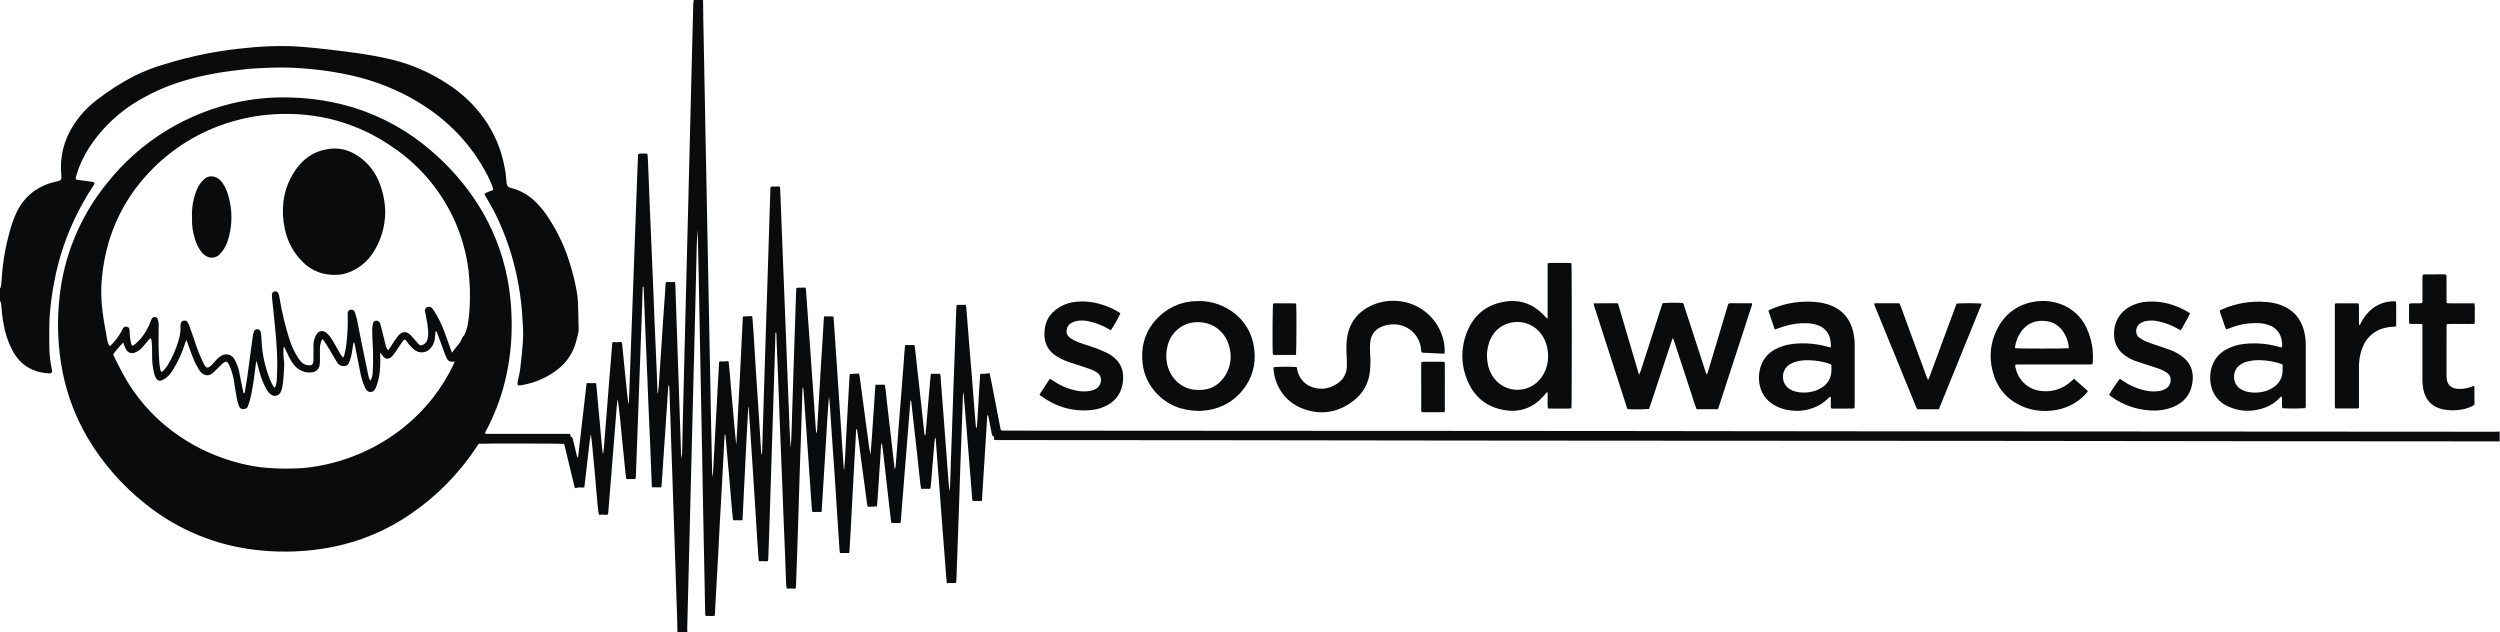
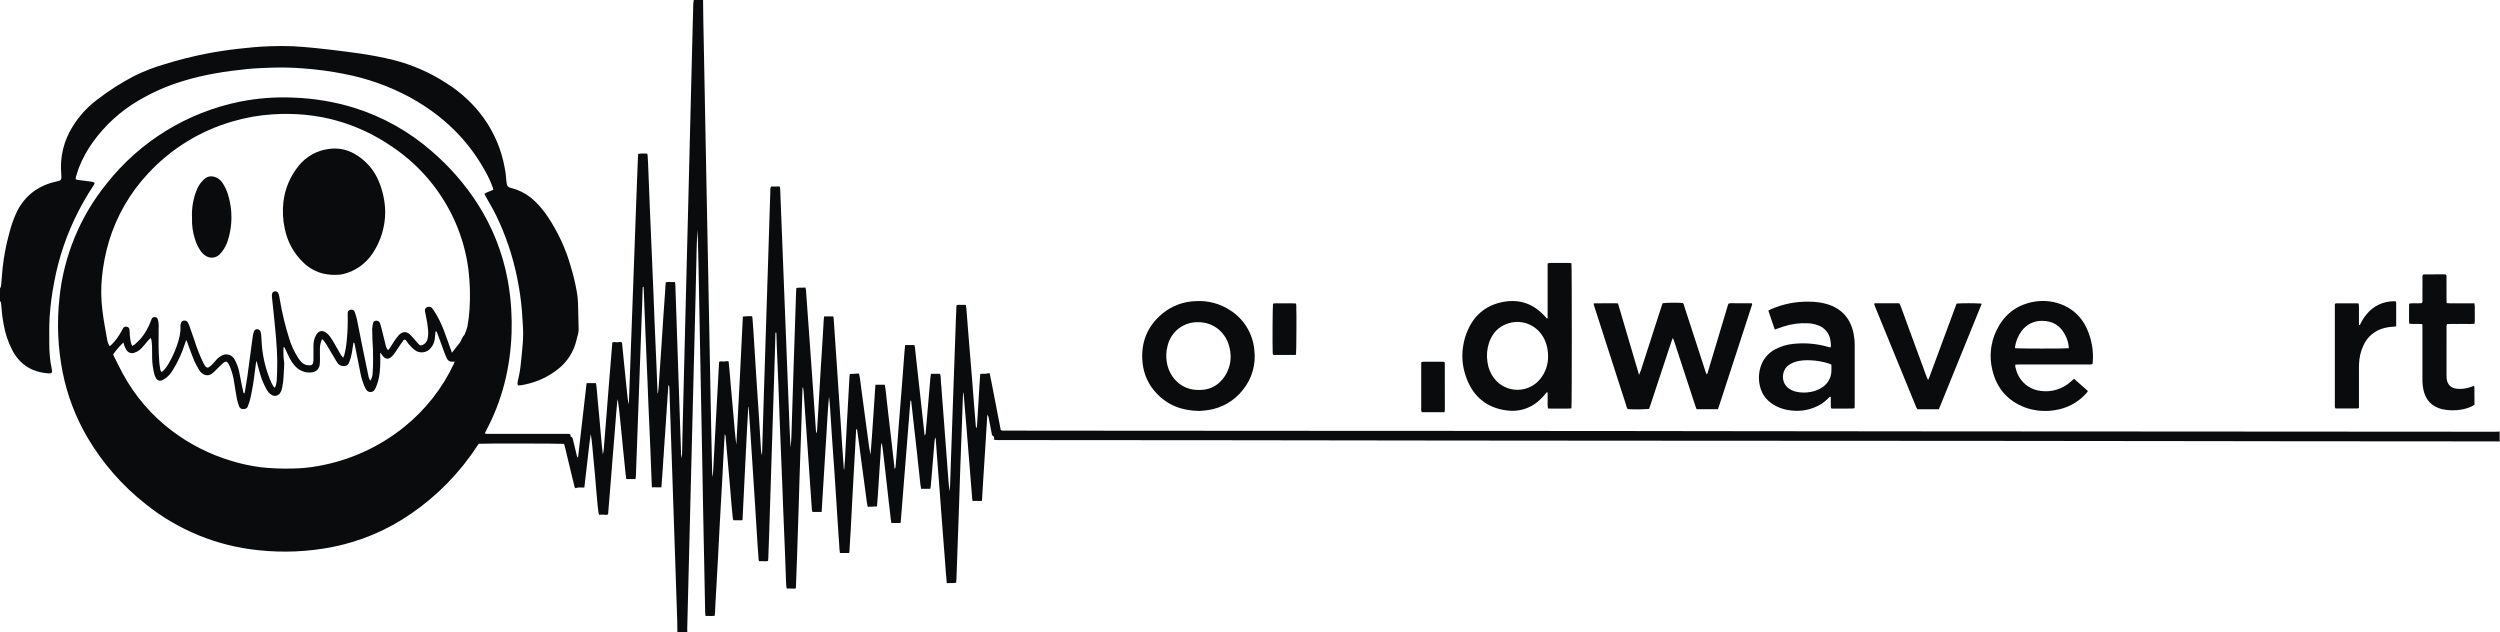
<svg xmlns="http://www.w3.org/2000/svg" width="170" height="43" viewBox="0 0 170 43" fill="none">
  <g clip-path="url(#clip0_89_1578)">
    <path d="M46.063 42.992C46.059 42.718 46.059 42.443 46.051 42.17C46.036 41.685 46.018 41.202 46.001 40.718C45.968 39.743 45.936 38.767 45.903 37.791C45.87 36.824 45.837 35.857 45.805 34.889C45.774 34.002 45.744 33.115 45.715 32.228C45.681 31.237 45.647 30.245 45.613 29.253C45.58 28.286 45.547 27.318 45.515 26.35C45.513 26.288 45.501 26.227 45.478 26.17C45.442 26.247 45.427 26.331 45.434 26.416C45.426 26.504 45.425 26.592 45.418 26.682C45.41 26.771 45.401 26.859 45.395 26.947C45.389 27.035 45.385 27.124 45.38 27.213C45.374 27.31 45.367 27.407 45.36 27.503C45.354 27.591 45.346 27.679 45.34 27.768C45.334 27.856 45.332 27.946 45.326 28.034C45.32 28.122 45.31 28.211 45.304 28.299C45.298 28.387 45.293 28.476 45.289 28.565C45.284 28.655 45.28 28.742 45.274 28.832C45.268 28.921 45.257 29.008 45.251 29.097C45.245 29.185 45.241 29.273 45.236 29.363C45.23 29.46 45.224 29.557 45.217 29.652C45.211 29.741 45.201 29.829 45.195 29.918C45.189 30.006 45.188 30.095 45.182 30.184C45.176 30.272 45.166 30.36 45.159 30.449C45.151 30.537 45.148 30.625 45.143 30.715C45.138 30.805 45.135 30.892 45.128 30.982C45.122 31.071 45.111 31.158 45.105 31.247C45.099 31.335 45.096 31.423 45.091 31.513C45.086 31.602 45.081 31.69 45.075 31.779C45.068 31.876 45.057 31.972 45.051 32.069C45.045 32.157 45.042 32.246 45.036 32.335C45.03 32.423 45.02 32.511 45.014 32.6C45.008 32.688 45.004 32.776 44.997 32.866C44.991 32.953 44.983 33.039 44.975 33.137C44.754 33.151 44.55 33.123 44.339 33.141C44.33 33.084 44.323 33.054 44.322 33.023C44.285 32.112 44.251 31.202 44.214 30.29C44.175 29.356 44.131 28.42 44.091 27.486C44.068 26.946 44.048 26.406 44.027 25.865C43.983 24.809 43.938 23.753 43.893 22.697C43.852 21.697 43.814 20.697 43.774 19.698C43.772 19.634 43.768 19.57 43.764 19.504C43.694 19.498 43.704 19.548 43.702 19.58C43.69 19.911 43.682 20.241 43.671 20.572C43.641 21.418 43.61 22.264 43.579 23.111C43.545 24.047 43.51 24.982 43.476 25.917C43.443 26.804 43.41 27.691 43.379 28.578C43.346 29.472 43.313 30.367 43.281 31.262C43.268 31.633 43.255 32.005 43.24 32.375C43.238 32.438 43.226 32.499 43.216 32.576H42.59C42.514 32.127 42.491 31.669 42.439 31.215C42.387 30.766 42.349 30.316 42.304 29.867C42.259 29.409 42.214 28.952 42.167 28.494C42.121 28.045 42.072 27.596 42.005 27.145C41.992 27.189 41.982 27.233 41.975 27.279C41.95 27.544 41.926 27.809 41.904 28.074C41.864 28.564 41.829 29.056 41.789 29.546C41.749 30.045 41.706 30.544 41.666 31.041C41.626 31.538 41.588 32.038 41.548 32.537C41.484 33.334 41.419 34.13 41.354 34.925C41.351 34.944 41.346 34.961 41.339 34.979C41.245 35.038 41.138 34.992 41.036 34.998C40.932 35.005 40.829 35 40.727 35C40.681 34.854 40.593 33.979 40.532 33.171C40.484 32.559 40.43 31.949 40.368 31.339C40.307 30.73 40.272 30.119 40.175 29.513C40.077 30.113 40.017 30.716 39.947 31.317C39.876 31.925 39.806 32.533 39.734 33.155C39.521 33.151 39.319 33.122 39.136 33.197C39.056 33.141 39.058 33.061 39.043 32.996C38.891 32.377 38.743 31.758 38.594 31.138C38.528 30.863 38.463 30.59 38.396 30.315C38.383 30.27 38.367 30.227 38.35 30.184C38.159 30.156 32.894 30.149 32.554 30.176C32.519 30.225 32.477 30.283 32.438 30.343C31.253 32.162 29.718 33.729 27.922 34.952C26.333 36.047 24.537 36.807 22.644 37.188C20.976 37.52 19.267 37.596 17.576 37.414C14.765 37.133 12.096 36.041 9.897 34.271C8.317 33.026 6.981 31.5 5.959 29.77C5.147 28.39 4.573 26.884 4.26 25.314C3.934 23.657 3.86 21.96 4.041 20.281C4.327 17.419 5.448 14.704 7.264 12.471C9.524 9.61 12.729 7.641 16.307 6.914C17.498 6.677 18.713 6.583 19.926 6.636C21.342 6.683 22.745 6.918 24.099 7.334C26.057 7.95 27.865 8.968 29.404 10.324C30.593 11.35 31.628 12.54 32.477 13.86C33.482 15.427 34.175 17.173 34.516 19.002C34.642 19.675 34.725 20.357 34.765 21.041C34.798 21.581 34.806 22.122 34.787 22.662C34.701 25.002 34.157 27.224 33.048 29.298C33.019 29.352 32.996 29.41 32.968 29.472C33.054 29.506 33.149 29.517 33.241 29.502C34.349 29.503 35.457 29.503 36.565 29.503H38.507C38.589 29.496 38.673 29.5 38.754 29.515C38.825 29.577 38.759 29.686 38.849 29.712C38.919 29.733 38.93 29.782 38.946 29.836C38.957 29.875 38.967 29.913 38.976 29.953C39.057 30.29 39.138 30.627 39.22 30.964C39.233 31.017 39.232 31.076 39.306 31.116C39.506 29.424 39.689 27.738 39.889 26.052H40.529C40.592 26.457 40.608 26.86 40.648 27.26C40.689 27.669 40.726 28.079 40.763 28.488C40.8 28.89 40.834 29.292 40.87 29.694C40.907 30.096 40.943 30.494 40.993 30.895C41.029 30.773 41.051 30.647 41.058 30.519C41.12 29.739 41.184 28.959 41.246 28.179C41.302 27.48 41.353 26.78 41.41 26.08C41.467 25.381 41.525 24.681 41.582 23.983C41.602 23.75 41.62 23.518 41.638 23.289C41.754 23.224 41.858 23.285 41.96 23.274C42.056 23.264 42.151 23.259 42.241 23.25C42.267 23.278 42.287 23.311 42.299 23.346C42.311 23.382 42.315 23.42 42.312 23.457C42.367 23.995 42.419 24.533 42.473 25.071C42.53 25.632 42.588 26.194 42.645 26.756C42.667 27.006 42.701 27.254 42.748 27.501C42.755 27.444 42.763 27.387 42.766 27.33C42.802 26.363 42.838 25.395 42.873 24.427C42.923 23.073 42.973 21.718 43.022 20.364C43.053 19.501 43.085 18.638 43.116 17.776C43.149 16.873 43.182 15.97 43.215 15.067C43.246 14.188 43.278 13.309 43.312 12.431C43.333 11.842 43.357 11.254 43.382 10.666C43.384 10.603 43.392 10.539 43.398 10.465C43.602 10.421 43.801 10.45 44.013 10.445C44.025 10.492 44.034 10.539 44.04 10.586C44.05 10.755 44.061 10.923 44.068 11.093C44.107 12.093 44.145 13.093 44.187 14.092C44.228 15.099 44.273 16.107 44.316 17.115C44.359 18.139 44.402 19.162 44.445 20.186C44.47 20.79 44.49 21.395 44.515 22C44.555 22.943 44.598 23.886 44.638 24.829C44.66 25.344 44.679 25.86 44.7 26.377C44.705 26.498 44.708 26.618 44.713 26.753C44.731 26.726 44.745 26.714 44.747 26.699C44.763 26.563 44.781 26.427 44.791 26.29C44.856 25.348 44.92 24.406 44.982 23.465C45.022 22.869 45.058 22.273 45.098 21.677C45.138 21.081 45.183 20.486 45.224 19.89C45.234 19.745 45.239 19.6 45.248 19.456C45.254 19.369 45.268 19.28 45.276 19.196C45.382 19.17 45.491 19.165 45.599 19.18C45.695 19.176 45.791 19.179 45.9 19.179C45.908 19.248 45.92 19.301 45.922 19.354C45.941 19.878 45.959 20.402 45.976 20.927C46.01 21.918 46.044 22.91 46.077 23.902C46.108 24.837 46.14 25.773 46.172 26.708C46.204 27.659 46.237 28.61 46.269 29.562C46.286 30.046 46.301 30.529 46.318 31.013C46.32 31.051 46.322 31.088 46.326 31.16C46.369 31.001 46.39 30.837 46.386 30.673C46.396 30.197 46.405 29.722 46.416 29.245C46.449 27.914 46.481 26.584 46.514 25.253C46.545 24.002 46.577 22.752 46.608 21.503C46.641 20.172 46.674 18.842 46.708 17.511L46.803 13.785C46.837 12.446 46.87 11.107 46.902 9.769C46.934 8.494 46.966 7.22 46.998 5.946C47.031 4.64 47.063 3.333 47.096 2.026C47.111 1.43 47.125 0.833 47.144 0.236C47.15 0.157 47.162 0.078 47.178 0L47.809 0C47.815 0.467 47.817 0.936 47.826 1.403C47.839 2.169 47.856 2.935 47.871 3.702C47.905 5.445 47.938 7.187 47.97 8.93C48.002 10.576 48.034 12.222 48.066 13.867C48.099 15.577 48.132 17.288 48.166 18.998L48.26 23.911C48.293 25.63 48.326 27.349 48.36 29.067C48.379 30.051 48.401 31.035 48.424 32.019C48.425 32.157 48.441 32.294 48.472 32.428C48.614 29.82 48.756 27.212 48.899 24.605C49.015 24.538 49.12 24.59 49.221 24.584C49.323 24.578 49.426 24.539 49.547 24.578C49.613 25.203 49.661 25.829 49.714 26.454C49.769 27.09 49.831 27.724 49.885 28.358C49.939 28.983 49.986 29.609 50.071 30.232C50.237 27.333 50.367 24.433 50.515 21.524C50.723 21.503 50.932 21.496 51.141 21.502C51.153 21.549 51.163 21.596 51.169 21.643C51.194 21.989 51.221 22.335 51.243 22.681C51.3 23.567 51.352 24.453 51.409 25.338C51.481 26.441 51.556 27.544 51.628 28.646C51.669 29.275 51.705 29.903 51.744 30.531C51.743 30.677 51.768 30.822 51.818 30.958C51.824 30.751 51.828 30.575 51.834 30.398C51.872 29.147 51.91 27.897 51.948 26.648C51.98 25.64 52.012 24.632 52.044 23.624L52.142 20.552C52.174 19.552 52.206 18.553 52.238 17.553L52.336 14.408C52.352 13.917 52.366 13.424 52.385 12.933C52.373 12.848 52.389 12.761 52.431 12.687C52.592 12.684 52.761 12.681 52.93 12.68C52.965 12.682 53 12.688 53.034 12.695C53.04 12.746 53.05 12.792 53.052 12.838C53.089 13.774 53.125 14.709 53.162 15.644C53.193 16.45 53.225 17.256 53.256 18.062C53.305 19.296 53.353 20.529 53.402 21.763C53.435 22.585 53.467 23.407 53.499 24.23C53.532 25.06 53.565 25.89 53.597 26.721C53.629 27.535 53.661 28.349 53.694 29.164C53.711 29.591 53.731 30.017 53.756 30.445C53.795 30.126 53.816 29.805 53.822 29.484C53.861 28.218 53.9 26.951 53.941 25.685C53.972 24.742 54.003 23.799 54.035 22.855C54.067 21.855 54.101 20.856 54.134 19.856C54.137 19.769 54.145 19.681 54.152 19.584C54.362 19.54 54.562 19.573 54.771 19.552C54.787 19.599 54.797 19.647 54.804 19.695C54.853 20.355 54.899 21.015 54.946 21.674C54.987 22.254 55.031 22.833 55.072 23.412C55.11 23.935 55.145 24.458 55.183 24.981C55.227 25.609 55.272 26.237 55.316 26.865C55.355 27.412 55.391 27.959 55.429 28.506C55.451 28.819 55.473 29.133 55.497 29.472C55.543 29.398 55.566 29.312 55.564 29.225C55.582 28.936 55.599 28.645 55.616 28.356C55.67 27.421 55.724 26.487 55.781 25.554C55.837 24.643 55.894 23.734 55.952 22.824C55.975 22.454 55.994 22.083 56.016 21.713C56.02 21.65 56.031 21.588 56.041 21.517H56.662C56.673 21.554 56.682 21.593 56.687 21.632C56.72 22.106 56.752 22.582 56.784 23.056C56.828 23.709 56.874 24.36 56.918 25.013C56.955 25.584 56.992 26.155 57.031 26.728C57.073 27.364 57.118 27.999 57.16 28.636C57.199 29.223 57.235 29.811 57.275 30.398C57.308 30.89 57.342 31.381 57.378 31.871C57.385 31.901 57.393 31.929 57.404 31.957C57.424 31.707 57.444 31.495 57.456 31.283C57.497 30.542 57.534 29.8 57.574 29.059C57.637 27.907 57.701 26.755 57.766 25.604C57.769 25.549 57.781 25.494 57.791 25.433C58 25.421 58.199 25.41 58.413 25.398C58.497 25.759 58.52 26.129 58.576 26.493C58.632 26.86 58.676 27.228 58.724 27.596C58.774 27.971 58.824 28.347 58.874 28.723C58.923 29.09 58.969 29.459 59.023 29.825C59.061 30.192 59.119 30.557 59.197 30.918C59.327 29.336 59.416 27.751 59.529 26.16H60.166C60.238 26.532 60.26 26.91 60.306 27.284C60.354 27.668 60.394 28.054 60.437 28.438C60.481 28.814 60.526 29.191 60.57 29.567C60.614 29.952 60.658 30.336 60.702 30.721L60.834 31.892C60.868 31.829 60.894 31.802 60.896 31.773C60.918 31.54 60.935 31.307 60.953 31.073C61.008 30.349 61.06 29.625 61.116 28.901C61.188 27.977 61.265 27.052 61.338 26.127C61.395 25.403 61.446 24.679 61.502 23.956C61.514 23.796 61.531 23.636 61.549 23.463H62.175C62.19 23.502 62.202 23.543 62.21 23.584C62.264 24.064 62.315 24.546 62.368 25.027C62.426 25.556 62.485 26.085 62.545 26.614C62.598 27.094 62.651 27.575 62.704 28.056C62.759 28.554 62.811 29.052 62.866 29.548C62.871 29.571 62.879 29.594 62.889 29.616C62.937 29.534 62.96 29.44 62.953 29.346C62.959 29.257 62.966 29.169 62.975 29.081C62.983 28.984 62.993 28.888 63.002 28.791C63.01 28.694 63.019 28.599 63.027 28.502C63.034 28.414 63.043 28.325 63.05 28.237C63.059 28.14 63.066 28.044 63.073 27.948C63.08 27.851 63.091 27.755 63.099 27.658C63.106 27.57 63.113 27.482 63.121 27.393C63.129 27.296 63.138 27.201 63.146 27.104C63.155 27.007 63.162 26.911 63.17 26.814C63.178 26.726 63.186 26.638 63.193 26.549C63.202 26.453 63.209 26.357 63.218 26.26C63.226 26.163 63.235 26.068 63.243 25.971C63.25 25.883 63.256 25.794 63.265 25.706C63.276 25.611 63.289 25.517 63.303 25.42H63.925C63.991 25.646 63.966 25.875 63.993 26.097C64.02 26.312 64.027 26.531 64.044 26.748C64.061 26.973 64.079 27.198 64.096 27.423C64.113 27.64 64.13 27.858 64.146 28.074C64.163 28.299 64.18 28.525 64.197 28.75C64.214 28.975 64.231 29.2 64.248 29.425C64.265 29.642 64.281 29.86 64.298 30.076C64.315 30.301 64.332 30.526 64.349 30.752C64.366 30.968 64.381 31.186 64.397 31.403C64.414 31.628 64.431 31.853 64.448 32.078C64.464 32.295 64.48 32.513 64.498 32.729C64.512 32.955 64.54 33.179 64.584 33.401C64.588 33.376 64.593 33.35 64.594 33.326C64.629 32.335 64.664 31.343 64.697 30.351C64.735 29.263 64.772 28.174 64.81 27.085C64.842 26.198 64.873 25.311 64.905 24.424C64.937 23.506 64.97 22.587 65.003 21.667C65.013 21.401 65.025 21.134 65.036 20.869C65.037 20.831 65.044 20.792 65.05 20.745C65.155 20.727 65.262 20.722 65.368 20.73C65.464 20.727 65.56 20.729 65.673 20.729C65.688 20.79 65.7 20.852 65.708 20.914C65.764 21.605 65.815 22.298 65.871 22.989C65.942 23.874 66.017 24.757 66.09 25.642C66.132 26.149 66.168 26.655 66.208 27.163C66.256 27.782 66.306 28.401 66.358 29.02C66.363 29.042 66.37 29.065 66.378 29.086C66.44 29.078 66.43 29.03 66.433 28.994C66.451 28.736 66.468 28.478 66.483 28.222C66.522 27.561 66.559 26.901 66.599 26.24C66.615 25.975 66.637 25.711 66.656 25.44C66.764 25.391 66.871 25.43 66.972 25.419C67.072 25.407 67.177 25.389 67.294 25.372C67.397 25.809 67.464 26.238 67.552 26.663C67.64 27.097 67.719 27.533 67.804 27.969C67.886 28.396 67.969 28.823 68.052 29.245C68.136 29.283 68.23 29.296 68.322 29.281C69.211 29.283 70.101 29.285 70.992 29.285L87.687 29.296C91.894 29.298 96.101 29.3 100.308 29.302C103.908 29.304 107.508 29.307 111.107 29.31C113.202 29.312 115.297 29.315 117.392 29.319C122.488 29.325 127.585 29.33 132.681 29.335C135.875 29.338 139.071 29.339 142.266 29.34C151.067 29.346 159.868 29.352 168.669 29.357C169.024 29.357 169.382 29.36 169.737 29.358C169.818 29.358 169.897 29.348 169.978 29.343V30.021C169.896 30.018 169.816 30.015 169.735 30.015C165.092 30.011 160.449 30.008 155.806 30.005C153.727 30.003 151.649 30 149.569 29.996C144.788 29.99 140.007 29.985 135.228 29.98C126.823 29.974 118.418 29.969 110.013 29.966C106.146 29.963 102.28 29.96 98.415 29.956C93.578 29.951 88.74 29.944 83.903 29.936C78.912 29.931 73.921 29.927 68.93 29.925C68.575 29.925 68.218 29.925 67.862 29.924C67.783 29.924 67.702 29.919 67.615 29.917C67.606 29.85 67.602 29.796 67.591 29.741C67.585 29.712 67.571 29.667 67.552 29.66C67.441 29.625 67.445 29.528 67.429 29.445C67.359 29.089 67.293 28.732 67.224 28.376C67.213 28.311 67.183 28.251 67.137 28.204C67.097 28.853 67.059 29.5 67.017 30.149C66.976 30.801 66.929 31.453 66.892 32.105C66.856 32.755 66.805 33.405 66.773 34.065H66.136C66.128 34.019 66.114 33.973 66.111 33.928C66.043 33.085 65.975 32.24 65.908 31.395C65.844 30.598 65.779 29.802 65.715 29.007C65.654 28.276 65.593 27.544 65.529 26.812C65.528 26.764 65.516 26.717 65.494 26.674C65.488 26.762 65.481 26.851 65.478 26.939C65.459 27.479 65.442 28.02 65.421 28.56C65.38 29.681 65.336 30.802 65.296 31.922C65.27 32.656 65.249 33.389 65.224 34.124C65.176 35.503 65.128 36.882 65.078 38.26C65.065 38.623 65.052 38.985 65.038 39.349C65.034 39.436 65.027 39.524 65.02 39.623C64.808 39.672 64.601 39.633 64.382 39.657C64.322 39.09 64.291 38.544 64.249 37.999C64.208 37.452 64.164 36.905 64.122 36.359C64.079 35.804 64.036 35.249 63.995 34.694C63.953 34.147 63.915 33.6 63.873 33.053C63.831 32.506 63.787 31.959 63.745 31.413C63.702 30.867 63.665 30.32 63.622 29.739C63.575 29.819 63.55 29.911 63.55 30.004C63.532 30.189 63.518 30.373 63.502 30.558C63.447 31.218 63.392 31.877 63.337 32.536C63.321 32.729 63.304 32.922 63.286 33.115C63.279 33.157 63.27 33.199 63.257 33.239H62.637C62.558 32.85 62.542 32.447 62.491 32.048C62.44 31.65 62.405 31.246 62.362 30.845C62.318 30.445 62.273 30.044 62.227 29.643C62.181 29.243 62.135 28.842 62.091 28.442C62.047 28.042 62.009 27.643 61.959 27.25C61.935 27.245 61.926 27.241 61.919 27.244C61.916 27.245 61.913 27.247 61.911 27.25C61.909 27.253 61.907 27.257 61.907 27.26C61.686 30.018 61.466 32.775 61.246 35.533C61.246 35.539 61.235 35.545 61.216 35.564H60.617C60.553 35.268 60.542 34.961 60.501 34.661C60.458 34.357 60.429 34.052 60.394 33.748C60.359 33.445 60.324 33.14 60.291 32.835C60.257 32.53 60.223 32.226 60.188 31.921C60.152 31.616 60.12 31.312 60.084 31.008C60.049 30.706 60.011 30.405 59.961 30.104C59.874 30.334 59.904 30.576 59.882 30.812C59.86 31.053 59.849 31.295 59.833 31.537C59.817 31.779 59.802 32.02 59.786 32.262C59.77 32.504 59.754 32.745 59.739 32.987C59.723 33.229 59.708 33.47 59.691 33.712C59.674 33.951 59.655 34.191 59.637 34.436C59.421 34.446 59.222 34.454 59.004 34.464C58.925 34.12 58.902 33.766 58.849 33.419C58.796 33.068 58.754 32.716 58.707 32.363C58.659 32.004 58.61 31.644 58.563 31.285C58.515 30.933 58.47 30.581 58.423 30.229C58.376 29.877 58.326 29.527 58.277 29.171C58.2 29.199 58.216 29.262 58.212 29.312C58.188 29.731 58.169 30.149 58.145 30.568C58.104 31.309 58.062 32.05 58.02 32.792C58.001 33.13 57.982 33.468 57.965 33.807C57.926 34.532 57.889 35.257 57.851 35.982C57.824 36.482 57.792 36.981 57.762 37.481C57.76 37.52 57.75 37.557 57.742 37.604H57.117C57.064 37.332 57.08 37.057 57.05 36.786C57.021 36.515 57.012 36.239 56.993 35.965C56.975 35.692 56.957 35.418 56.939 35.145C56.921 34.871 56.904 34.597 56.887 34.324C56.87 34.05 56.852 33.777 56.833 33.503C56.815 33.23 56.798 32.956 56.78 32.683C56.763 32.417 56.745 32.151 56.727 31.886C56.707 31.613 56.687 31.339 56.667 31.066C56.647 30.792 56.629 30.518 56.61 30.245C56.59 29.971 56.572 29.698 56.554 29.424C56.536 29.151 56.519 28.877 56.501 28.603C56.482 28.33 56.465 28.056 56.447 27.783C56.429 27.509 56.408 27.237 56.374 26.965C56.289 27.83 56.248 28.699 56.195 29.566C56.141 30.443 56.083 31.321 56.031 32.199C55.979 33.066 55.93 33.934 55.871 34.812H55.245C55.213 34.712 55.197 34.608 55.196 34.503C55.125 33.457 55.053 32.411 54.981 31.364C54.918 30.455 54.854 29.546 54.788 28.636C54.74 27.952 54.693 27.268 54.643 26.584C54.637 26.506 54.622 26.428 54.608 26.326C54.59 26.346 54.577 26.37 54.57 26.395C54.563 26.421 54.562 26.448 54.568 26.474C54.541 27.297 54.519 28.119 54.491 28.942C54.453 30.103 54.41 31.264 54.371 32.426C54.347 33.152 54.329 33.877 54.306 34.603C54.272 35.684 54.236 36.765 54.2 37.845C54.178 38.474 54.154 39.103 54.13 39.732C54.127 39.82 54.122 39.907 54.117 39.999C54.011 40.059 53.906 40.015 53.804 40.021C53.708 40.026 53.612 40.022 53.499 40.022C53.488 39.978 53.478 39.933 53.472 39.888C53.463 39.799 53.457 39.711 53.453 39.623C53.429 38.977 53.408 38.332 53.383 37.687C53.344 36.703 53.3 35.72 53.262 34.738C53.237 34.134 53.218 33.529 53.194 32.923C53.153 31.892 53.11 30.86 53.068 29.828C53.049 29.368 53.031 28.91 53.014 28.45C52.989 27.764 52.965 27.079 52.939 26.393C52.9 25.409 52.858 24.426 52.818 23.443C52.808 23.21 52.803 22.976 52.796 22.741C52.794 22.695 52.788 22.65 52.783 22.602C52.713 22.62 52.73 22.67 52.729 22.704C52.717 23.091 52.709 23.478 52.697 23.866C52.665 24.922 52.632 25.979 52.598 27.035C52.566 28.019 52.535 29.002 52.503 29.986C52.471 31.034 52.437 32.082 52.404 33.13C52.372 34.139 52.34 35.147 52.308 36.154C52.288 36.76 52.265 37.363 52.243 37.969C52.241 38.024 52.233 38.08 52.227 38.137C52.122 38.188 52.015 38.157 51.912 38.161C51.816 38.166 51.721 38.162 51.61 38.162C51.598 38.117 51.59 38.07 51.584 38.023C51.558 37.661 51.53 37.3 51.507 36.938C51.451 36.06 51.399 35.182 51.343 34.305C51.279 33.291 51.213 32.276 51.147 31.262C51.099 30.529 51.051 29.797 51.003 29.064C50.974 28.62 50.943 28.179 50.911 27.736C50.909 27.703 50.9 27.671 50.884 27.642C50.735 30.217 50.624 32.793 50.49 35.379H49.865C49.851 35.339 49.84 35.298 49.833 35.256C49.806 35.008 49.782 34.759 49.76 34.51C49.704 33.858 49.652 33.207 49.595 32.556C49.522 31.728 49.448 30.9 49.373 30.073C49.362 29.952 49.357 29.831 49.346 29.711C49.349 29.644 49.326 29.578 49.282 29.527C49.263 29.838 49.243 30.136 49.227 30.434C49.188 31.151 49.153 31.868 49.114 32.585C49.073 33.343 49.03 34.1 48.987 34.857C48.968 35.179 48.951 35.501 48.933 35.824C48.895 36.573 48.858 37.323 48.817 38.072C48.761 39.087 48.704 40.102 48.646 41.116C48.636 41.286 48.632 41.455 48.623 41.624C48.619 41.703 48.608 41.783 48.6 41.871C48.39 41.908 48.191 41.87 47.976 41.886C47.965 41.821 47.956 41.755 47.952 41.689C47.934 40.769 47.916 39.849 47.898 38.93C47.87 37.55 47.843 36.171 47.815 34.792C47.789 33.444 47.767 32.097 47.742 30.75C47.709 28.999 47.675 27.249 47.641 25.498C47.625 24.691 47.61 23.885 47.595 23.078C47.562 21.376 47.529 19.674 47.497 17.971C47.481 17.189 47.462 16.407 47.44 15.624C47.403 16.039 47.383 16.454 47.373 16.871C47.35 17.904 47.326 18.936 47.303 19.968C47.272 21.251 47.24 22.534 47.207 23.815C47.174 25.114 47.141 26.412 47.108 27.71C47.076 29.001 47.043 30.291 47.011 31.581C46.979 32.872 46.947 34.162 46.914 35.452C46.881 36.751 46.849 38.05 46.817 39.348C46.789 40.477 46.761 41.606 46.732 42.736C46.73 42.824 46.736 42.912 46.737 43.001C46.515 42.992 46.29 42.992 46.063 42.992ZM30.736 23.984C30.784 23.922 30.803 23.897 30.822 23.872C30.956 23.7 31.082 23.52 31.227 23.358C31.381 23.188 31.4 22.94 31.575 22.786C31.661 22.597 31.732 22.402 31.785 22.201C31.856 21.82 31.903 21.436 31.927 21.049C31.987 20.147 31.963 19.241 31.854 18.344C31.71 17.214 31.403 16.11 30.943 15.068C30.043 13.04 28.597 11.3 26.764 10.044C24.298 8.326 21.543 7.579 18.535 7.776C17.607 7.835 16.688 7.998 15.796 8.262C13.6 8.899 11.62 10.121 10.069 11.798C8.839 13.112 7.928 14.691 7.407 16.413C7.17 17.218 7.01 18.044 6.93 18.879C6.859 19.627 6.871 20.38 6.966 21.125C7.043 21.797 7.18 22.463 7.294 23.13C7.32 23.273 7.374 23.409 7.452 23.532C7.478 23.524 7.502 23.512 7.524 23.497C7.84 23.194 8.101 22.84 8.297 22.45C8.319 22.398 8.347 22.348 8.379 22.302C8.409 22.263 8.451 22.235 8.498 22.221C8.545 22.207 8.596 22.209 8.642 22.224C8.682 22.232 8.719 22.252 8.748 22.281C8.776 22.311 8.794 22.349 8.8 22.389C8.812 22.46 8.819 22.532 8.82 22.605C8.823 22.871 8.86 23.136 8.928 23.394C8.947 23.439 8.971 23.481 8.999 23.521C9.054 23.496 9.106 23.465 9.155 23.429C9.301 23.302 9.44 23.167 9.571 23.025C9.866 22.67 10.098 22.267 10.254 21.834C10.272 21.78 10.292 21.727 10.316 21.676C10.335 21.64 10.363 21.61 10.399 21.589C10.434 21.568 10.474 21.558 10.515 21.56C10.56 21.556 10.605 21.567 10.643 21.591C10.681 21.616 10.71 21.653 10.724 21.695C10.756 21.795 10.777 21.898 10.787 22.002C10.797 22.139 10.79 22.276 10.787 22.413C10.774 23.124 10.775 23.833 10.826 24.543C10.836 24.704 10.855 24.864 10.884 25.023C10.887 25.123 10.922 25.22 10.985 25.299C11.019 25.277 11.051 25.253 11.082 25.228C11.226 25.086 11.351 24.925 11.451 24.749C11.689 24.346 11.886 23.92 12.038 23.477C12.178 23.063 12.297 22.645 12.271 22.2C12.27 22.128 12.279 22.056 12.299 21.986C12.31 21.934 12.338 21.887 12.378 21.853C12.419 21.819 12.47 21.8 12.524 21.798C12.576 21.792 12.63 21.803 12.676 21.828C12.723 21.854 12.76 21.893 12.783 21.941C12.811 21.999 12.842 22.057 12.864 22.118C12.98 22.445 13.099 22.77 13.208 23.1C13.376 23.648 13.586 24.181 13.838 24.696C13.873 24.769 13.915 24.839 13.962 24.905C13.975 24.928 13.993 24.948 14.015 24.963C14.037 24.978 14.062 24.988 14.088 24.992C14.115 24.996 14.142 24.994 14.167 24.986C14.193 24.979 14.216 24.965 14.236 24.947C14.309 24.897 14.377 24.84 14.438 24.775C14.528 24.683 14.61 24.582 14.696 24.486C14.795 24.368 14.915 24.269 15.049 24.193C15.123 24.147 15.206 24.117 15.293 24.104C15.38 24.092 15.468 24.097 15.552 24.12C15.637 24.143 15.716 24.183 15.784 24.238C15.852 24.292 15.908 24.36 15.949 24.438C15.982 24.493 16.012 24.55 16.039 24.609C16.137 24.813 16.211 25.027 16.258 25.248C16.33 25.587 16.391 25.929 16.459 26.269C16.486 26.411 16.52 26.552 16.553 26.694C16.561 26.725 16.575 26.754 16.627 26.739C16.633 26.713 16.644 26.684 16.649 26.654C16.707 26.296 16.772 25.939 16.823 25.579C16.901 25.028 16.972 24.477 17.046 23.924C17.096 23.556 17.143 23.188 17.195 22.822C17.21 22.727 17.234 22.633 17.268 22.542C17.283 22.495 17.313 22.455 17.354 22.427C17.394 22.399 17.443 22.385 17.492 22.387C17.546 22.387 17.598 22.404 17.64 22.437C17.682 22.47 17.712 22.516 17.724 22.568C17.747 22.653 17.76 22.741 17.765 22.829C17.784 23.07 17.79 23.312 17.812 23.553C17.891 24.406 18.107 25.241 18.453 26.025C18.494 26.113 18.54 26.197 18.592 26.279C18.619 26.312 18.649 26.343 18.683 26.37C18.708 26.332 18.728 26.292 18.745 26.25C18.781 26.126 18.805 25.999 18.819 25.871C18.839 25.42 18.861 24.968 18.853 24.517C18.844 24.025 18.814 23.532 18.775 23.042C18.73 22.464 18.667 21.886 18.609 21.308C18.572 20.947 18.531 20.586 18.495 20.224C18.487 20.152 18.487 20.08 18.494 20.008C18.497 19.959 18.518 19.913 18.552 19.877C18.585 19.842 18.631 19.819 18.679 19.813C18.727 19.803 18.777 19.81 18.821 19.831C18.865 19.853 18.901 19.889 18.922 19.933C18.947 19.983 18.965 20.037 18.978 20.091C18.998 20.177 19.01 20.266 19.025 20.353C19.177 21.26 19.392 22.156 19.669 23.033C19.809 23.497 20.015 23.939 20.282 24.345C20.344 24.439 20.413 24.529 20.488 24.614C20.563 24.694 20.655 24.756 20.758 24.795C20.861 24.834 20.971 24.849 21.081 24.839C21.13 24.842 21.179 24.827 21.218 24.796C21.256 24.765 21.282 24.721 21.29 24.672C21.307 24.585 21.316 24.497 21.315 24.408C21.318 24.102 21.316 23.794 21.316 23.488C21.315 23.236 21.379 22.989 21.502 22.769C21.652 22.497 21.928 22.434 22.178 22.619C22.28 22.698 22.371 22.791 22.447 22.895C22.542 23.026 22.628 23.162 22.707 23.303C22.845 23.54 22.975 23.782 23.113 24.018C23.172 24.131 23.247 24.235 23.335 24.326C23.362 24.275 23.386 24.221 23.406 24.167C23.502 23.8 23.563 23.424 23.588 23.046C23.64 22.508 23.658 21.967 23.642 21.426C23.639 21.37 23.641 21.313 23.646 21.257C23.651 21.204 23.675 21.155 23.714 21.118C23.753 21.081 23.803 21.06 23.856 21.057C23.913 21.046 23.971 21.056 24.021 21.086C24.07 21.116 24.107 21.163 24.123 21.218C24.184 21.384 24.235 21.555 24.273 21.728C24.407 22.375 24.531 23.024 24.662 23.673C24.788 24.297 24.917 24.921 25.049 25.544C25.067 25.667 25.113 25.785 25.182 25.888C25.282 25.734 25.336 25.555 25.339 25.371C25.374 24.848 25.381 24.323 25.362 23.799C25.333 23.331 25.314 22.864 25.307 22.396C25.315 22.243 25.339 22.092 25.378 21.944C25.384 21.916 25.398 21.891 25.418 21.87C25.438 21.85 25.464 21.836 25.492 21.829C25.525 21.814 25.561 21.806 25.598 21.806C25.635 21.805 25.671 21.813 25.704 21.828C25.738 21.844 25.768 21.866 25.792 21.894C25.816 21.921 25.833 21.954 25.844 21.989C25.895 22.142 25.939 22.297 25.973 22.454C26.057 22.79 26.133 23.128 26.222 23.463C26.246 23.594 26.303 23.716 26.389 23.818C26.434 23.76 26.475 23.713 26.511 23.661C26.613 23.506 26.708 23.346 26.813 23.194C26.9 23.058 26.996 22.928 27.102 22.805C27.376 22.505 27.685 22.514 27.95 22.817C28.124 23.018 28.305 23.214 28.481 23.414C28.506 23.446 28.541 23.469 28.581 23.479C28.62 23.489 28.662 23.486 28.7 23.47C28.793 23.439 28.876 23.385 28.941 23.312C29.006 23.24 29.051 23.151 29.071 23.055C29.114 22.866 29.128 22.672 29.112 22.478C29.086 22.141 29.036 21.805 28.96 21.475C28.936 21.373 28.914 21.271 28.897 21.167C28.887 21.12 28.891 21.07 28.909 21.024C28.927 20.979 28.959 20.94 28.999 20.913C29.058 20.87 29.132 20.851 29.205 20.86C29.278 20.869 29.344 20.905 29.391 20.962C29.436 21.019 29.478 21.078 29.516 21.14C29.787 21.561 30.012 22.01 30.188 22.478C30.346 22.892 30.489 23.313 30.64 23.73C30.663 23.806 30.694 23.878 30.736 23.984L30.736 23.984ZM12.66 23.117C12.62 23.24 12.593 23.314 12.57 23.389C12.373 24.012 12.098 24.609 11.751 25.164C11.638 25.361 11.491 25.535 11.316 25.679C11.227 25.749 11.13 25.807 11.027 25.852C10.991 25.871 10.951 25.882 10.91 25.885C10.87 25.889 10.829 25.884 10.79 25.871C10.751 25.858 10.715 25.838 10.684 25.811C10.653 25.784 10.628 25.752 10.61 25.715C10.556 25.625 10.516 25.528 10.491 25.427C10.403 25.083 10.354 24.73 10.346 24.374C10.339 24.101 10.348 23.826 10.339 23.551C10.334 23.399 10.314 23.246 10.295 23.095C10.284 23.056 10.267 23.019 10.245 22.985C10.147 23.068 10.059 23.161 9.982 23.262C9.862 23.404 9.746 23.549 9.617 23.683C9.489 23.818 9.329 23.92 9.151 23.979C9.052 24.02 8.943 24.024 8.841 23.991C8.74 23.958 8.653 23.89 8.598 23.799C8.539 23.703 8.49 23.601 8.452 23.495C8.426 23.431 8.41 23.362 8.388 23.29C8.131 23.536 7.899 23.807 7.695 24.098C7.723 24.162 7.751 24.237 7.787 24.308C7.973 24.675 8.153 25.047 8.349 25.407C9.178 26.94 10.33 28.276 11.726 29.321C12.918 30.215 14.258 30.893 15.686 31.325C16.349 31.532 17.03 31.681 17.719 31.771C18.435 31.85 19.155 31.88 19.874 31.86C20.448 31.854 21.021 31.8 21.586 31.698C23.749 31.326 25.78 30.408 27.487 29.032C28.934 27.866 30.094 26.386 30.879 24.704C30.894 24.666 30.906 24.627 30.916 24.588C30.851 24.591 30.803 24.594 30.755 24.596C30.677 24.602 30.6 24.584 30.534 24.544C30.467 24.504 30.415 24.444 30.385 24.372C30.337 24.279 30.294 24.183 30.257 24.085C30.136 23.76 30.02 23.434 29.902 23.107C29.839 22.933 29.774 22.759 29.708 22.585C29.693 22.549 29.669 22.514 29.616 22.54C29.599 22.715 29.586 22.892 29.562 23.066C29.533 23.283 29.442 23.488 29.3 23.655C29.237 23.738 29.158 23.806 29.068 23.858C28.978 23.909 28.879 23.943 28.776 23.956C28.673 23.969 28.569 23.961 28.469 23.934C28.369 23.907 28.275 23.86 28.193 23.796C28.129 23.747 28.068 23.693 28.011 23.636C27.86 23.49 27.725 23.328 27.608 23.153C27.601 23.136 27.589 23.122 27.573 23.111C27.558 23.101 27.54 23.095 27.521 23.094C27.503 23.093 27.484 23.098 27.468 23.107C27.452 23.116 27.438 23.13 27.429 23.146C27.384 23.202 27.341 23.261 27.302 23.323C27.149 23.55 27.002 23.782 26.844 24.006C26.775 24.106 26.695 24.197 26.605 24.278C26.41 24.445 26.228 24.428 26.053 24.235C26.005 24.182 25.968 24.118 25.924 24.061C25.899 24.034 25.873 24.008 25.845 23.985C25.872 24.419 25.865 24.855 25.824 25.288C25.79 25.642 25.705 25.989 25.571 26.318C25.547 26.379 25.518 26.437 25.483 26.491C25.454 26.541 25.414 26.581 25.365 26.611C25.316 26.64 25.261 26.656 25.204 26.658C25.147 26.66 25.09 26.648 25.039 26.622C24.989 26.596 24.945 26.558 24.913 26.511C24.867 26.445 24.829 26.374 24.798 26.299C24.67 26.012 24.576 25.71 24.515 25.401C24.38 24.747 24.253 24.089 24.122 23.433C24.111 23.38 24.118 23.318 24.044 23.287C24.037 23.318 24.028 23.347 24.023 23.378C23.991 23.584 23.962 23.793 23.925 23.998C23.889 24.222 23.828 24.44 23.741 24.648C23.726 24.694 23.701 24.737 23.669 24.773C23.637 24.81 23.599 24.84 23.555 24.861C23.456 24.898 23.348 24.905 23.246 24.88C23.143 24.855 23.05 24.8 22.979 24.723C22.939 24.672 22.903 24.618 22.872 24.561C22.654 24.194 22.438 23.824 22.218 23.458C22.156 23.354 22.087 23.254 22.015 23.156C21.981 23.121 21.943 23.089 21.902 23.062C21.803 23.272 21.752 23.502 21.753 23.735C21.757 23.985 21.758 24.235 21.757 24.485C21.758 24.59 21.753 24.695 21.74 24.799C21.726 24.933 21.666 25.058 21.57 25.153C21.475 25.248 21.349 25.307 21.214 25.319C21.046 25.342 20.874 25.331 20.709 25.288C20.45 25.218 20.218 25.072 20.043 24.868C19.875 24.671 19.735 24.452 19.627 24.216C19.538 24.036 19.455 23.852 19.368 23.669C19.351 23.634 19.342 23.591 19.282 23.607C19.259 23.936 19.271 24.268 19.317 24.595C19.329 24.667 19.331 24.74 19.326 24.812C19.308 25.158 19.294 25.506 19.265 25.851C19.244 26.051 19.212 26.25 19.168 26.447C19.151 26.525 19.121 26.601 19.081 26.67C19.054 26.728 19.015 26.778 18.966 26.819C18.918 26.859 18.861 26.889 18.8 26.905C18.739 26.921 18.675 26.923 18.612 26.911C18.55 26.9 18.491 26.874 18.44 26.837C18.372 26.794 18.312 26.739 18.262 26.677C18.202 26.6 18.149 26.519 18.102 26.434C17.915 26.095 17.769 25.735 17.667 25.361C17.591 25.098 17.524 24.833 17.442 24.537C17.424 24.612 17.41 24.654 17.404 24.699C17.377 24.89 17.35 25.082 17.328 25.275C17.259 25.884 17.159 26.489 17.027 27.088C16.98 27.275 16.921 27.459 16.849 27.639C16.797 27.782 16.668 27.817 16.533 27.817C16.472 27.822 16.411 27.805 16.36 27.769C16.31 27.734 16.273 27.683 16.256 27.624C16.197 27.465 16.149 27.302 16.112 27.137C16.04 26.749 15.981 26.358 15.917 25.968C15.871 25.648 15.79 25.335 15.675 25.033C15.632 24.921 15.579 24.811 15.519 24.707C15.441 24.576 15.361 24.56 15.238 24.644C15.177 24.684 15.12 24.731 15.068 24.782C14.906 24.939 14.748 25.1 14.585 25.257C14.524 25.321 14.456 25.379 14.383 25.429C14.302 25.484 14.207 25.515 14.109 25.518C14.012 25.52 13.915 25.495 13.832 25.444C13.717 25.383 13.621 25.291 13.555 25.179C13.431 24.98 13.32 24.775 13.22 24.564C13.072 24.215 12.948 23.857 12.815 23.502C12.778 23.368 12.726 23.239 12.66 23.117L12.66 23.117Z" fill="#0A0B0C" />
    <path d="M0.001 19.605C0.085 19.495 0.081 19.363 0.091 19.235C0.12 18.89 0.147 18.544 0.18 18.199C0.268 17.405 0.419 16.619 0.632 15.849C0.744 15.403 0.893 14.967 1.079 14.547C1.356 13.905 1.805 13.353 2.377 12.95C2.808 12.661 3.29 12.457 3.798 12.351C3.861 12.339 3.924 12.323 3.986 12.305C4.043 12.297 4.095 12.266 4.131 12.22C4.166 12.175 4.182 12.117 4.175 12.059C4.176 11.979 4.172 11.898 4.164 11.817C4.064 10.682 4.34 9.546 4.952 8.584C5.374 7.903 5.918 7.304 6.556 6.816C7.372 6.18 8.246 5.621 9.166 5.147C9.827 4.824 10.515 4.56 11.223 4.357C12.149 4.071 13.09 3.833 14.042 3.647C14.748 3.511 15.459 3.402 16.174 3.32C16.89 3.239 17.606 3.17 18.325 3.145C18.842 3.126 19.36 3.124 19.877 3.143C20.37 3.162 20.861 3.214 21.351 3.257C21.706 3.289 22.059 3.329 22.412 3.372C23.085 3.456 23.76 3.536 24.433 3.632C25.216 3.746 25.995 3.893 26.765 4.082C28.052 4.409 29.276 4.948 30.387 5.676C31.367 6.295 32.22 7.095 32.898 8.034C33.61 9.03 34.092 10.169 34.312 11.372C34.37 11.649 34.408 11.929 34.423 12.211C34.43 12.308 34.442 12.404 34.46 12.499C34.466 12.564 34.493 12.625 34.536 12.674C34.58 12.722 34.638 12.756 34.701 12.769C34.842 12.806 34.983 12.843 35.12 12.892C35.599 13.071 36.035 13.348 36.399 13.707C36.716 14.019 36.999 14.363 37.245 14.733C37.947 15.781 38.479 16.934 38.82 18.148C38.996 18.727 39.135 19.316 39.235 19.913C39.272 20.135 39.295 20.36 39.304 20.586C39.325 21.182 39.333 21.779 39.348 22.376C39.352 22.513 39.333 22.65 39.291 22.78C39.251 22.902 39.223 23.03 39.193 23.154C39.007 23.94 38.554 24.637 37.911 25.126C37.272 25.625 36.526 25.972 35.731 26.138C35.571 26.18 35.406 26.205 35.24 26.212C35.218 26.186 35.202 26.156 35.194 26.122C35.186 26.089 35.186 26.055 35.195 26.022C35.2 25.949 35.213 25.878 35.233 25.808C35.324 25.431 35.387 25.048 35.422 24.663C35.473 24.23 35.509 23.796 35.547 23.363C35.582 22.92 35.582 22.475 35.549 22.032C35.529 21.734 35.512 21.436 35.49 21.138C35.427 20.366 35.316 19.599 35.156 18.842C34.86 17.386 34.381 15.974 33.732 14.638C33.517 14.196 33.259 13.775 33.021 13.344C32.994 13.295 32.97 13.244 32.94 13.184C32.978 13.155 33.02 13.128 33.062 13.105C33.218 13.039 33.374 12.977 33.544 12.908C33.534 12.852 33.522 12.797 33.506 12.742C33.366 12.355 33.192 11.981 32.987 11.624C31.787 9.447 30.053 7.813 27.883 6.622C26.474 5.859 24.954 5.32 23.379 5.022C22.483 4.845 21.576 4.722 20.665 4.655C19.931 4.595 19.194 4.576 18.459 4.601C17.909 4.624 17.358 4.64 16.812 4.695C15.338 4.843 13.878 5.07 12.458 5.508C11.38 5.829 10.347 6.283 9.381 6.859C8.18 7.569 7.14 8.52 6.325 9.651C5.936 10.188 5.616 10.771 5.372 11.387C5.292 11.598 5.231 11.816 5.164 12.031C5.154 12.075 5.147 12.12 5.144 12.165C5.195 12.236 5.265 12.227 5.326 12.236C5.597 12.273 5.87 12.305 6.142 12.345C6.243 12.36 6.353 12.357 6.434 12.444C6.417 12.532 6.376 12.614 6.315 12.679C5.956 13.226 5.627 13.791 5.329 14.373C4.545 15.896 3.99 17.526 3.68 19.211C3.524 20.011 3.421 20.82 3.37 21.633C3.34 22.22 3.352 22.811 3.352 23.399C3.351 23.827 3.382 24.254 3.444 24.678C3.466 24.82 3.497 24.963 3.523 25.105C3.533 25.152 3.54 25.2 3.543 25.248C3.545 25.264 3.544 25.28 3.539 25.296C3.534 25.311 3.527 25.326 3.516 25.338C3.506 25.351 3.493 25.361 3.479 25.369C3.465 25.377 3.449 25.381 3.433 25.383C3.402 25.39 3.369 25.393 3.337 25.392C2.567 25.346 1.882 25.101 1.34 24.53C1.136 24.311 0.963 24.064 0.828 23.797C0.543 23.244 0.347 22.65 0.245 22.036C0.166 21.616 0.114 21.191 0.087 20.764C0.081 20.66 0.086 20.552 0 20.471C0.001 20.186 0.001 19.896 0.001 19.605Z" fill="#0A0B0C" />
    <path d="M116.821 27.826H115.368C115.338 27.749 115.309 27.677 115.283 27.602C114.923 26.506 114.565 25.411 114.207 24.315C114.079 23.924 113.951 23.534 113.823 23.143C113.808 23.099 113.786 23.058 113.752 22.98C113.714 23.077 113.686 23.139 113.665 23.203C113.184 24.657 112.702 26.111 112.221 27.565C112.193 27.649 112.163 27.731 112.136 27.805C111.654 27.843 111.17 27.848 110.687 27.821C110.627 27.737 110.588 27.641 110.573 27.54C110.165 26.282 109.759 25.023 109.356 23.765C109.045 22.797 108.734 21.83 108.422 20.863C108.4 20.795 108.383 20.725 108.366 20.667C108.373 20.656 108.38 20.646 108.388 20.637C108.394 20.631 108.402 20.628 108.41 20.626C108.903 20.624 109.396 20.621 109.889 20.621C109.934 20.623 109.98 20.628 110.024 20.635C110.504 22.238 110.964 23.85 111.456 25.492C111.56 25.262 111.645 25.024 111.71 24.78C111.789 24.552 111.859 24.32 111.932 24.089C112.006 23.858 112.083 23.629 112.157 23.399C112.234 23.162 112.31 22.924 112.386 22.685C112.461 22.455 112.535 22.225 112.608 21.994L112.832 21.304C112.906 21.074 112.981 20.845 113.053 20.622C113.238 20.581 114.012 20.572 114.423 20.601C114.507 20.661 114.511 20.767 114.54 20.855C114.834 21.751 115.126 22.648 115.416 23.546C115.601 24.114 115.785 24.681 115.968 25.248C115.99 25.315 116.018 25.379 116.041 25.437C116.067 25.439 116.075 25.443 116.079 25.44C116.085 25.435 116.09 25.429 116.093 25.421C116.103 25.391 116.116 25.36 116.125 25.33C116.421 24.341 116.718 23.353 117.014 22.364C117.173 21.832 117.332 21.299 117.492 20.766C117.502 20.735 117.513 20.705 117.524 20.675C117.527 20.668 117.533 20.662 117.542 20.643C117.708 20.594 117.887 20.628 118.062 20.622C118.239 20.616 118.417 20.62 118.596 20.62H119.117C119.173 20.691 119.134 20.741 119.117 20.791C118.808 21.742 118.499 22.693 118.189 23.643C117.767 24.938 117.345 26.234 116.922 27.53C116.893 27.627 116.857 27.724 116.821 27.826Z" fill="#0A0B0C" />
    <path d="M105.238 21.642V17.912C105.287 17.897 105.337 17.886 105.388 17.88C105.833 17.877 106.277 17.877 106.722 17.88C106.768 17.883 106.813 17.89 106.858 17.9C106.891 18.111 106.891 27.551 106.857 27.768C106.684 27.789 106.51 27.794 106.336 27.784C106.159 27.788 105.98 27.786 105.802 27.784C105.626 27.781 105.449 27.794 105.259 27.774C105.236 27.588 105.229 27.4 105.24 27.213C105.236 27.037 105.238 26.86 105.238 26.688C105.172 26.661 105.153 26.703 105.13 26.733C104.977 26.931 104.804 27.114 104.615 27.277C104.32 27.533 103.974 27.721 103.6 27.83C103.225 27.939 102.831 27.966 102.446 27.908C101.113 27.734 100.203 26.989 99.734 25.747C99.529 25.223 99.429 24.663 99.441 24.1C99.454 23.537 99.577 22.982 99.804 22.467C100.23 21.472 100.978 20.815 102.043 20.566C103.169 20.303 104.156 20.573 104.966 21.418C105.043 21.497 105.116 21.58 105.192 21.661C105.207 21.654 105.222 21.648 105.238 21.642ZM105.271 24.242C105.276 23.854 105.198 23.47 105.042 23.115C104.6 22.156 103.584 21.682 102.589 21.981C101.91 22.184 101.478 22.649 101.254 23.309C101.114 23.732 101.077 24.182 101.148 24.622C101.198 25.024 101.355 25.406 101.603 25.727C101.787 25.968 102.025 26.164 102.297 26.299C102.57 26.435 102.869 26.506 103.173 26.508C103.478 26.51 103.778 26.442 104.052 26.31C104.326 26.178 104.566 25.986 104.754 25.747C105.092 25.318 105.275 24.788 105.271 24.242Z" fill="#0A0B0C" />
-     <path d="M120.686 22.409C120.538 21.974 120.395 21.557 120.248 21.127C120.298 21.097 120.337 21.069 120.377 21.05C121.221 20.67 122.141 20.487 123.066 20.515C123.454 20.516 123.84 20.569 124.214 20.672C125.239 20.971 125.835 21.656 126.046 22.69C126.097 22.951 126.122 23.218 126.119 23.484C126.121 24.831 126.121 26.179 126.119 27.527C126.119 27.599 126.113 27.671 126.11 27.753C126.064 27.767 126.016 27.777 125.967 27.782C125.521 27.785 125.077 27.784 124.632 27.784C124.601 27.784 124.569 27.778 124.523 27.773C124.509 27.73 124.5 27.685 124.495 27.64C124.493 27.422 124.494 27.205 124.494 26.994C124.436 26.955 124.411 26.992 124.385 27.02C124.214 27.203 124.019 27.363 123.806 27.495C123.21 27.849 122.514 27.997 121.825 27.915C121.453 27.884 121.091 27.78 120.759 27.609C120.191 27.311 119.811 26.862 119.669 26.232C119.561 25.764 119.594 25.275 119.762 24.826C119.934 24.367 120.269 23.987 120.703 23.759C121.088 23.551 121.512 23.424 121.948 23.383C122.73 23.299 123.521 23.365 124.278 23.579C124.34 23.596 124.402 23.611 124.48 23.63C124.494 23.584 124.502 23.537 124.504 23.489C124.497 23.344 124.48 23.2 124.454 23.058C124.411 22.847 124.314 22.651 124.172 22.488C124.031 22.326 123.85 22.202 123.647 22.129C123.421 22.041 123.181 21.991 122.938 21.982C122.38 21.953 121.82 22.027 121.288 22.201C121.099 22.26 120.911 22.33 120.686 22.409ZM124.534 24.789C124.461 24.761 124.389 24.727 124.313 24.704C123.919 24.584 123.511 24.515 123.099 24.5C122.848 24.486 122.597 24.499 122.35 24.54C122.086 24.581 121.835 24.683 121.617 24.837C121.123 25.203 121.105 26.033 121.628 26.408C121.765 26.507 121.92 26.581 122.084 26.625C122.43 26.711 122.791 26.719 123.14 26.648C123.42 26.601 123.687 26.493 123.92 26.332C124.094 26.219 124.239 26.069 124.345 25.891C124.451 25.714 124.515 25.515 124.532 25.309C124.547 25.144 124.534 24.974 124.534 24.789Z" fill="#0A0B0C" />
-     <path d="M156.76 27.753C156.24 27.788 155.719 27.79 155.199 27.759C155.143 27.504 155.2 27.238 155.166 26.976C155.079 26.953 155.051 27.027 155.011 27.068C154.742 27.349 154.413 27.567 154.049 27.706C153.191 28.025 152.337 28.02 151.504 27.633C151.212 27.508 150.955 27.314 150.754 27.069C150.554 26.823 150.416 26.533 150.352 26.222C150.245 25.755 150.279 25.267 150.449 24.818C150.609 24.391 150.914 24.032 151.31 23.804C151.709 23.571 152.154 23.429 152.615 23.386C153.405 23.3 154.204 23.367 154.968 23.584C155.029 23.601 155.093 23.613 155.156 23.628C155.168 23.604 155.177 23.579 155.183 23.552C155.197 23.334 155.168 23.116 155.096 22.909C155.035 22.729 154.934 22.564 154.8 22.428C154.667 22.292 154.504 22.187 154.325 22.122C154.082 22.03 153.826 21.979 153.567 21.973C152.968 21.951 152.37 22.044 151.805 22.247C151.67 22.296 151.534 22.346 151.383 22.401C151.288 22.198 151.21 21.987 151.149 21.77C151.068 21.558 150.997 21.341 150.936 21.122C150.987 21.093 151.026 21.067 151.069 21.048C152.034 20.618 153.093 20.442 154.145 20.538C154.46 20.562 154.77 20.627 155.068 20.732C155.92 21.034 156.447 21.631 156.675 22.498C156.756 22.819 156.796 23.15 156.792 23.481C156.793 24.837 156.793 26.192 156.792 27.547C156.806 27.617 156.795 27.691 156.76 27.753ZM155.214 24.783C155.115 24.748 155.033 24.715 154.95 24.69C154.594 24.583 154.226 24.52 153.855 24.501C153.501 24.47 153.144 24.5 152.8 24.59C152.621 24.639 152.452 24.719 152.301 24.828C151.779 25.209 151.776 26.076 152.346 26.443C152.474 26.526 152.615 26.589 152.763 26.629C153.109 26.715 153.47 26.723 153.819 26.652C154.099 26.605 154.364 26.497 154.597 26.336C154.774 26.221 154.922 26.067 155.029 25.886C155.136 25.704 155.199 25.5 155.213 25.29C155.225 25.132 155.214 24.971 155.214 24.783Z" fill="#0A0B0C" />
+     <path d="M120.686 22.409C120.538 21.974 120.395 21.557 120.248 21.127C120.298 21.097 120.337 21.069 120.377 21.05C121.221 20.67 122.141 20.487 123.066 20.515C123.454 20.516 123.84 20.569 124.214 20.672C125.239 20.971 125.835 21.656 126.046 22.69C126.097 22.951 126.122 23.218 126.119 23.484C126.121 24.831 126.121 26.179 126.119 27.527C126.119 27.599 126.113 27.671 126.11 27.753C126.064 27.767 126.016 27.777 125.967 27.782C125.521 27.785 125.077 27.784 124.632 27.784C124.601 27.784 124.569 27.778 124.523 27.773C124.509 27.73 124.5 27.685 124.495 27.64C124.493 27.422 124.494 27.205 124.494 26.994C124.436 26.955 124.411 26.992 124.385 27.02C124.214 27.203 124.019 27.363 123.806 27.495C123.21 27.849 122.514 27.997 121.825 27.915C121.453 27.884 121.091 27.78 120.759 27.609C120.191 27.311 119.811 26.862 119.669 26.232C119.561 25.764 119.594 25.275 119.762 24.826C119.934 24.367 120.269 23.987 120.703 23.759C121.088 23.551 121.512 23.424 121.948 23.383C122.73 23.299 123.521 23.365 124.278 23.579C124.34 23.596 124.402 23.611 124.48 23.63C124.494 23.584 124.502 23.537 124.504 23.489C124.497 23.344 124.48 23.2 124.454 23.058C124.411 22.847 124.314 22.651 124.172 22.488C124.031 22.326 123.85 22.202 123.647 22.129C123.421 22.041 123.181 21.991 122.938 21.982C122.38 21.953 121.82 22.027 121.288 22.201C121.099 22.26 120.911 22.33 120.686 22.409ZM124.534 24.789C124.461 24.761 124.389 24.727 124.313 24.704C123.919 24.584 123.511 24.515 123.099 24.5C122.848 24.486 122.597 24.499 122.35 24.54C122.086 24.581 121.835 24.683 121.617 24.837C121.123 25.203 121.105 26.033 121.628 26.408C121.765 26.507 121.92 26.581 122.084 26.625C122.43 26.711 122.791 26.719 123.14 26.648C123.42 26.601 123.687 26.493 123.92 26.332C124.094 26.219 124.239 26.069 124.345 25.891C124.451 25.714 124.515 25.515 124.532 25.309C124.547 25.144 124.534 24.974 124.534 24.789" fill="#0A0B0C" />
    <path d="M81.561 27.946C80.351 27.926 79.392 27.55 78.629 26.728C78.102 26.172 77.775 25.457 77.697 24.696C77.549 23.326 77.997 22.184 79.064 21.307C79.704 20.787 80.498 20.495 81.323 20.477C82.153 20.428 82.978 20.65 83.671 21.111C84.124 21.403 84.506 21.794 84.787 22.255C85.067 22.715 85.239 23.233 85.291 23.77C85.355 24.256 85.319 24.749 85.186 25.221C85.053 25.693 84.825 26.132 84.515 26.513C83.936 27.253 83.094 27.744 82.163 27.884C81.933 27.922 81.698 27.931 81.561 27.946ZM81.466 21.908C80.997 21.898 80.538 22.047 80.164 22.33C79.79 22.613 79.523 23.014 79.407 23.467C79.292 23.872 79.275 24.299 79.357 24.712C79.528 25.593 80.209 26.395 81.237 26.504C82.124 26.598 82.844 26.289 83.325 25.521C83.66 24.978 83.767 24.325 83.622 23.704C83.419 22.687 82.596 21.905 81.466 21.908V21.908Z" fill="#0A0B0C" />
    <path d="M141.036 25.757C141.352 26.035 141.661 26.308 141.978 26.59C141.949 26.638 141.916 26.684 141.882 26.729C141.321 27.366 140.548 27.78 139.706 27.895C139.04 28.003 138.357 27.941 137.722 27.714C136.515 27.264 135.767 26.396 135.478 25.15C135.258 24.255 135.356 23.311 135.754 22.48C136.239 21.466 137.022 20.801 138.132 20.553C138.799 20.401 139.496 20.446 140.138 20.684C140.519 20.823 140.869 21.036 141.168 21.311C141.466 21.585 141.707 21.916 141.877 22.285C142.229 23.025 142.377 23.845 142.305 24.662C142.3 24.692 142.294 24.723 142.286 24.753C142.21 24.788 142.126 24.799 142.044 24.784C141.422 24.785 140.798 24.785 140.176 24.785H137.312C137.224 24.785 137.136 24.789 137.053 24.79C137.027 24.872 137.033 24.961 137.07 25.038C137.177 25.542 137.476 25.984 137.904 26.27C138.168 26.445 138.471 26.553 138.786 26.585C139.148 26.633 139.517 26.601 139.866 26.492C140.215 26.384 140.536 26.201 140.807 25.956C140.879 25.891 140.953 25.83 141.036 25.757ZM140.673 23.68C140.673 23.636 140.675 23.605 140.673 23.575C140.648 23.317 140.576 23.067 140.461 22.835C140.134 22.166 139.605 21.81 138.844 21.817C138.576 21.814 138.312 21.875 138.073 21.995C137.833 22.116 137.627 22.291 137.469 22.507C137.232 22.825 137.079 23.198 137.022 23.59C137.022 23.62 137.026 23.65 137.032 23.68C137.235 23.71 140.43 23.713 140.673 23.68Z" fill="#0A0B0C" />
-     <path d="M98.225 24.053C97.721 24.031 97.246 24.009 96.77 23.985C96.732 23.979 96.695 23.97 96.659 23.958C96.639 23.813 96.625 23.676 96.602 23.543C96.521 23.14 96.307 22.776 95.996 22.508C95.685 22.239 95.293 22.081 94.882 22.059C94.525 22.034 94.168 22.105 93.848 22.263C93.665 22.352 93.508 22.486 93.392 22.652C93.275 22.818 93.204 23.012 93.184 23.213C93.154 23.462 93.147 23.712 93.163 23.962C93.199 24.396 93.196 24.833 93.155 25.267C93.117 25.649 93.001 26.021 92.815 26.358C92.628 26.695 92.375 26.99 92.07 27.226C91.105 27.988 90.01 28.237 88.83 27.87C87.699 27.519 86.97 26.74 86.669 25.585C86.634 25.42 86.609 25.252 86.596 25.084C86.595 25.046 86.599 25.008 86.606 24.971C86.791 24.932 87.896 24.926 88.173 24.961C88.186 25.025 88.201 25.094 88.216 25.163C88.273 25.459 88.416 25.732 88.627 25.948C88.838 26.163 89.108 26.312 89.403 26.375C89.948 26.515 90.464 26.395 90.931 26.087C91.134 25.959 91.302 25.782 91.416 25.571C91.531 25.36 91.589 25.123 91.585 24.884C91.589 24.65 91.585 24.415 91.572 24.183C91.545 23.821 91.549 23.457 91.584 23.096C91.703 22.062 92.222 21.302 93.148 20.826C93.73 20.536 94.381 20.411 95.029 20.466C95.67 20.513 96.285 20.737 96.806 21.112C97.326 21.487 97.733 21.999 97.98 22.591C98.157 23 98.245 23.441 98.24 23.886C98.239 23.931 98.232 23.979 98.225 24.053Z" fill="#0A0B0C" />
-     <path d="M76.187 21.309C76.001 21.707 75.785 22.09 75.539 22.454C75.463 22.413 75.386 22.371 75.308 22.328C74.926 22.115 74.516 21.958 74.091 21.861C73.8 21.787 73.496 21.776 73.201 21.828C73.066 21.854 72.937 21.905 72.821 21.978C72.749 22.024 72.687 22.083 72.639 22.154C72.591 22.224 72.558 22.303 72.541 22.386C72.515 22.48 72.516 22.58 72.544 22.674C72.572 22.767 72.626 22.851 72.7 22.915C72.802 23.006 72.916 23.083 73.039 23.144C73.237 23.235 73.439 23.315 73.646 23.386C73.936 23.487 74.232 23.569 74.519 23.675C74.784 23.773 75.044 23.887 75.297 24.009C75.537 24.127 75.753 24.288 75.934 24.485C76.181 24.745 76.332 25.081 76.362 25.438C76.386 25.695 76.371 25.954 76.316 26.207C76.258 26.493 76.136 26.762 75.96 26.995C75.784 27.227 75.558 27.418 75.298 27.552C74.978 27.727 74.627 27.837 74.264 27.876C72.955 28.024 71.788 27.661 70.734 26.891C70.723 26.88 70.712 26.868 70.703 26.855C70.7 26.848 70.697 26.84 70.694 26.833C70.694 26.825 70.696 26.817 70.699 26.81L71.333 25.837C71.355 25.807 71.378 25.779 71.404 25.752C71.481 25.802 71.553 25.849 71.625 25.896C72.085 26.213 72.603 26.436 73.15 26.552C73.474 26.628 73.809 26.637 74.137 26.58C74.296 26.55 74.448 26.489 74.583 26.401C74.91 26.185 75.008 25.602 74.594 25.33C74.468 25.244 74.332 25.172 74.189 25.117C73.855 24.996 73.514 24.895 73.177 24.783C72.909 24.694 72.637 24.612 72.377 24.503C72.176 24.419 71.984 24.316 71.802 24.195C71.567 24.048 71.373 23.846 71.237 23.605C71.101 23.365 71.027 23.095 71.022 22.818C70.987 21.972 71.323 21.315 72.058 20.877C72.401 20.677 72.785 20.555 73.181 20.519C74.007 20.435 74.788 20.608 75.538 20.943C75.723 21.025 75.897 21.128 76.075 21.224C76.116 21.25 76.151 21.282 76.187 21.309Z" fill="#0A0B0C" />
-     <path d="M143.418 26.85C143.635 26.47 143.879 26.105 144.149 25.759C144.214 25.803 144.281 25.846 144.348 25.891C144.808 26.209 145.326 26.434 145.873 26.552C146.205 26.631 146.549 26.64 146.884 26.58C147.019 26.555 147.149 26.505 147.268 26.435C147.388 26.365 147.484 26.261 147.542 26.135C147.601 26.01 147.619 25.869 147.595 25.733C147.586 25.656 147.559 25.582 147.518 25.517C147.477 25.451 147.422 25.396 147.357 25.354C147.225 25.261 147.083 25.183 146.933 25.121C146.648 25.012 146.352 24.925 146.062 24.828C145.763 24.729 145.459 24.641 145.165 24.53C144.867 24.422 144.592 24.262 144.352 24.056C144.174 23.908 144.03 23.724 143.928 23.517C143.827 23.31 143.77 23.084 143.761 22.853C143.741 22.579 143.77 22.304 143.847 22.04C143.929 21.777 144.064 21.534 144.243 21.325C144.423 21.115 144.643 20.945 144.89 20.823C145.221 20.65 145.584 20.546 145.956 20.518C147.002 20.432 147.955 20.717 148.843 21.249C148.871 21.27 148.898 21.292 148.922 21.317C148.866 21.451 148.799 21.58 148.722 21.703C148.652 21.83 148.584 21.959 148.51 22.083C148.445 22.215 148.369 22.342 148.284 22.462C148.201 22.417 148.133 22.379 148.062 22.341C147.667 22.118 147.242 21.955 146.799 21.857C146.515 21.788 146.221 21.778 145.933 21.829C145.789 21.855 145.653 21.911 145.532 21.994C145.428 22.065 145.348 22.166 145.302 22.284C145.256 22.402 145.246 22.53 145.274 22.653C145.284 22.713 145.307 22.771 145.34 22.822C145.373 22.873 145.416 22.917 145.466 22.951C145.589 23.043 145.72 23.122 145.858 23.189C146.072 23.283 146.295 23.358 146.516 23.434C146.853 23.55 147.192 23.656 147.526 23.778C147.808 23.88 148.075 24.018 148.321 24.19C148.598 24.374 148.82 24.631 148.963 24.932C149.106 25.268 149.148 25.639 149.086 25.999C148.975 26.826 148.51 27.382 147.74 27.689C147.285 27.865 146.799 27.942 146.312 27.915C145.344 27.878 144.408 27.562 143.616 27.005C143.552 26.959 143.49 26.907 143.418 26.85Z" fill="#0A0B0C" />
    <path d="M131.843 27.828H130.391C130.328 27.762 130.284 27.68 130.263 27.591C129.828 26.532 129.395 25.473 128.962 24.413C128.483 23.241 128.003 22.07 127.524 20.899C127.491 20.819 127.464 20.735 127.438 20.664C127.446 20.653 127.456 20.643 127.467 20.634C127.473 20.628 127.481 20.625 127.489 20.624C128.023 20.623 128.555 20.621 129.09 20.621C129.117 20.625 129.144 20.631 129.17 20.64C129.295 20.914 129.385 21.206 129.494 21.492C129.602 21.778 129.705 22.067 129.809 22.355C129.917 22.65 130.025 22.945 130.134 23.24C130.239 23.528 130.347 23.815 130.452 24.102C130.558 24.388 130.659 24.677 130.769 24.965C130.876 25.247 130.962 25.54 131.11 25.843C131.252 25.535 131.341 25.247 131.449 24.963C131.556 24.676 131.663 24.39 131.768 24.103C131.878 23.807 131.986 23.513 132.095 23.218C132.201 22.931 132.308 22.643 132.414 22.356C132.521 22.069 132.628 21.782 132.734 21.494C132.839 21.206 132.946 20.92 133.049 20.641C133.61 20.611 134.172 20.612 134.733 20.642C134.734 20.665 134.744 20.692 134.735 20.711C133.774 23.079 132.811 25.445 131.843 27.828Z" fill="#0A0B0C" />
    <path d="M164.719 22.043C164.409 22.005 164.125 22.049 163.83 22.011C163.813 21.859 163.808 21.705 163.815 21.551C163.812 21.406 163.814 21.261 163.815 21.116C163.816 20.963 163.817 20.812 163.819 20.649C164.116 20.589 164.408 20.654 164.685 20.61C164.706 20.578 164.72 20.543 164.727 20.506C164.734 20.469 164.734 20.43 164.726 20.393C164.728 19.902 164.726 19.409 164.728 18.918C164.713 18.837 164.723 18.754 164.757 18.68C164.777 18.669 164.8 18.662 164.823 18.659C165.275 18.657 165.728 18.655 166.18 18.655C166.228 18.655 166.275 18.664 166.315 18.667C166.381 18.735 166.363 18.811 166.363 18.882C166.364 19.366 166.363 19.85 166.364 20.334C166.364 20.421 166.369 20.508 166.373 20.611C166.459 20.617 166.53 20.626 166.6 20.626C167.07 20.627 167.538 20.627 168.008 20.627H168.26C168.289 20.78 168.297 20.936 168.285 21.092C168.289 21.246 168.288 21.398 168.285 21.552C168.294 21.708 168.288 21.865 168.268 22.02C168.048 22.038 167.84 22.027 167.631 22.029C167.429 22.031 167.227 22.027 167.025 22.03C166.816 22.031 166.607 22.023 166.407 22.036C166.365 22.112 166.351 22.2 166.366 22.285C166.364 22.849 166.364 23.414 166.364 23.979V25.503C166.364 25.584 166.366 25.663 166.374 25.743C166.419 26.157 166.667 26.401 167.083 26.437C167.39 26.465 167.7 26.426 167.991 26.323C168.066 26.297 168.141 26.269 168.219 26.24C168.236 26.266 168.258 26.284 168.258 26.304C168.262 26.619 168.263 26.933 168.264 27.248V27.52C168.211 27.558 168.155 27.593 168.097 27.623C167.864 27.736 167.616 27.814 167.36 27.854C166.936 27.927 166.502 27.918 166.082 27.828C165.36 27.662 164.939 27.201 164.787 26.483C164.738 26.213 164.717 25.939 164.725 25.665V22.349C164.728 22.252 164.723 22.156 164.719 22.043Z" fill="#0A0B0C" />
    <path d="M162.924 20.497C162.932 20.541 162.937 20.585 162.94 20.629C162.941 21.145 162.941 21.661 162.941 22.192C162.875 22.203 162.809 22.212 162.743 22.216C162.541 22.222 162.34 22.251 162.145 22.302C161.829 22.377 161.534 22.524 161.285 22.732C161.036 22.94 160.838 23.203 160.708 23.499C160.526 23.897 160.427 24.327 160.414 24.764C160.405 24.949 160.409 25.136 160.409 25.321V27.744C160.377 27.76 160.343 27.771 160.308 27.778C159.823 27.779 159.337 27.778 158.852 27.777C158.831 27.773 158.809 27.766 158.79 27.757C158.78 27.715 158.774 27.672 158.77 27.629C158.766 27.564 158.769 27.5 158.769 27.435V20.655C158.801 20.641 158.836 20.631 158.871 20.626C159.348 20.625 159.827 20.625 160.303 20.626C160.332 20.63 160.361 20.636 160.389 20.644C160.398 20.704 160.405 20.765 160.408 20.826C160.41 21.173 160.408 21.52 160.409 21.867C160.409 21.946 160.412 22.026 160.415 22.104C160.482 22.111 160.49 22.064 160.505 22.033C160.617 21.8 160.756 21.581 160.92 21.38C161.144 21.097 161.43 20.87 161.757 20.715C162.083 20.56 162.441 20.482 162.803 20.486C162.843 20.488 162.884 20.492 162.924 20.497Z" fill="#0A0B0C" />
    <path d="M88.129 24.126C88.074 24.131 88.034 24.138 87.995 24.138C87.543 24.138 87.09 24.137 86.638 24.135C86.611 24.13 86.584 24.121 86.56 24.109C86.555 24.073 86.546 24.034 86.544 23.997C86.521 23.344 86.536 20.863 86.565 20.65C86.734 20.602 86.912 20.634 87.085 20.628C87.255 20.622 87.425 20.626 87.595 20.627C87.774 20.621 87.953 20.625 88.131 20.638C88.138 20.691 88.147 20.73 88.148 20.767C88.17 21.33 88.155 23.915 88.129 24.126Z" fill="#0A0B0C" />
    <path d="M98.225 28.028C97.695 28.028 97.187 28.029 96.685 28.028C96.641 27.944 96.626 27.848 96.643 27.755C96.641 26.811 96.642 25.867 96.642 24.923C96.642 24.827 96.645 24.732 96.647 24.625C96.696 24.613 96.745 24.604 96.795 24.599C97.232 24.598 97.669 24.598 98.106 24.599C98.144 24.601 98.182 24.606 98.22 24.613C98.231 24.637 98.24 24.663 98.246 24.69C98.248 25.764 98.248 26.837 98.249 27.91C98.246 27.939 98.235 27.97 98.225 28.028Z" fill="#0A0B0C" />
    <path d="M26.194 14.416C26.194 15.421 25.894 16.404 25.332 17.238C24.871 17.932 24.167 18.429 23.358 18.632C23.241 18.661 23.121 18.678 23 18.683C22.669 18.706 22.337 18.683 22.012 18.613C21.49 18.491 21.011 18.228 20.628 17.853C19.98 17.235 19.539 16.433 19.366 15.557C19.233 14.957 19.202 14.339 19.272 13.729C19.377 12.826 19.738 11.972 20.315 11.268C20.828 10.631 21.571 10.221 22.385 10.126C22.983 10.041 23.593 10.161 24.114 10.465C24.859 10.888 25.439 11.548 25.763 12.339C26.037 12.998 26.183 13.703 26.194 14.416Z" fill="#0A0B0C" />
    <path d="M13.058 14.835C13.024 14.2 13.125 13.566 13.354 12.972C13.429 12.768 13.536 12.576 13.672 12.406C13.729 12.339 13.791 12.276 13.854 12.213C14.148 11.914 14.51 11.961 14.767 12.1C14.916 12.181 15.043 12.299 15.134 12.443C15.308 12.706 15.44 12.994 15.524 13.297C15.822 14.301 15.809 15.371 15.488 16.368C15.403 16.638 15.271 16.89 15.097 17.114C15.048 17.178 14.994 17.239 14.937 17.295C14.817 17.418 14.659 17.496 14.488 17.516C14.318 17.536 14.146 17.497 14.001 17.405C13.857 17.315 13.733 17.196 13.638 17.055C13.462 16.803 13.33 16.524 13.249 16.228C13.105 15.778 13.04 15.307 13.058 14.835Z" fill="#0A0B0C" />
  </g>
  <defs>
    <clipPath id="clip0_89_1578">
      <rect width="170" height="43" fill="white" />
    </clipPath>
  </defs>
</svg>